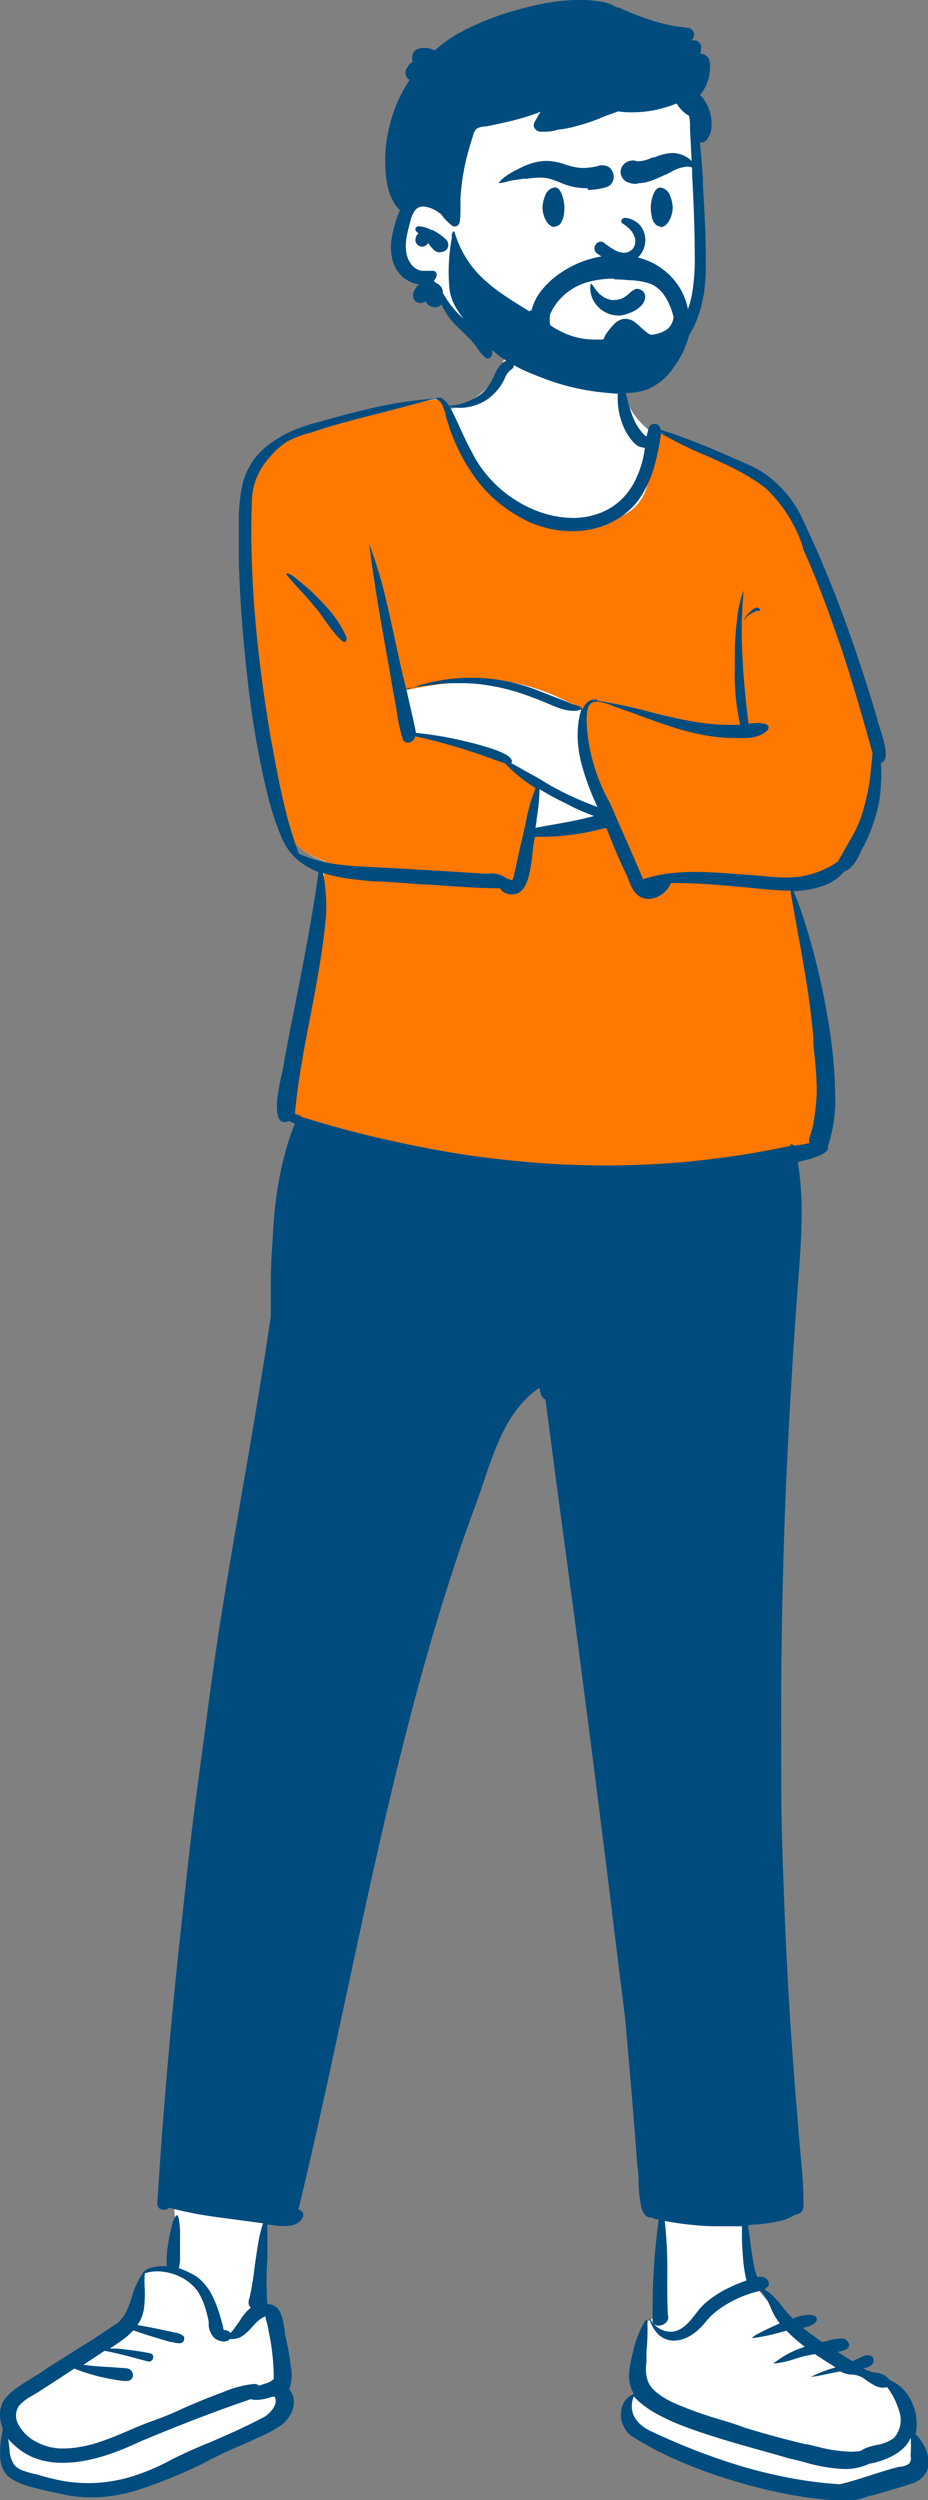
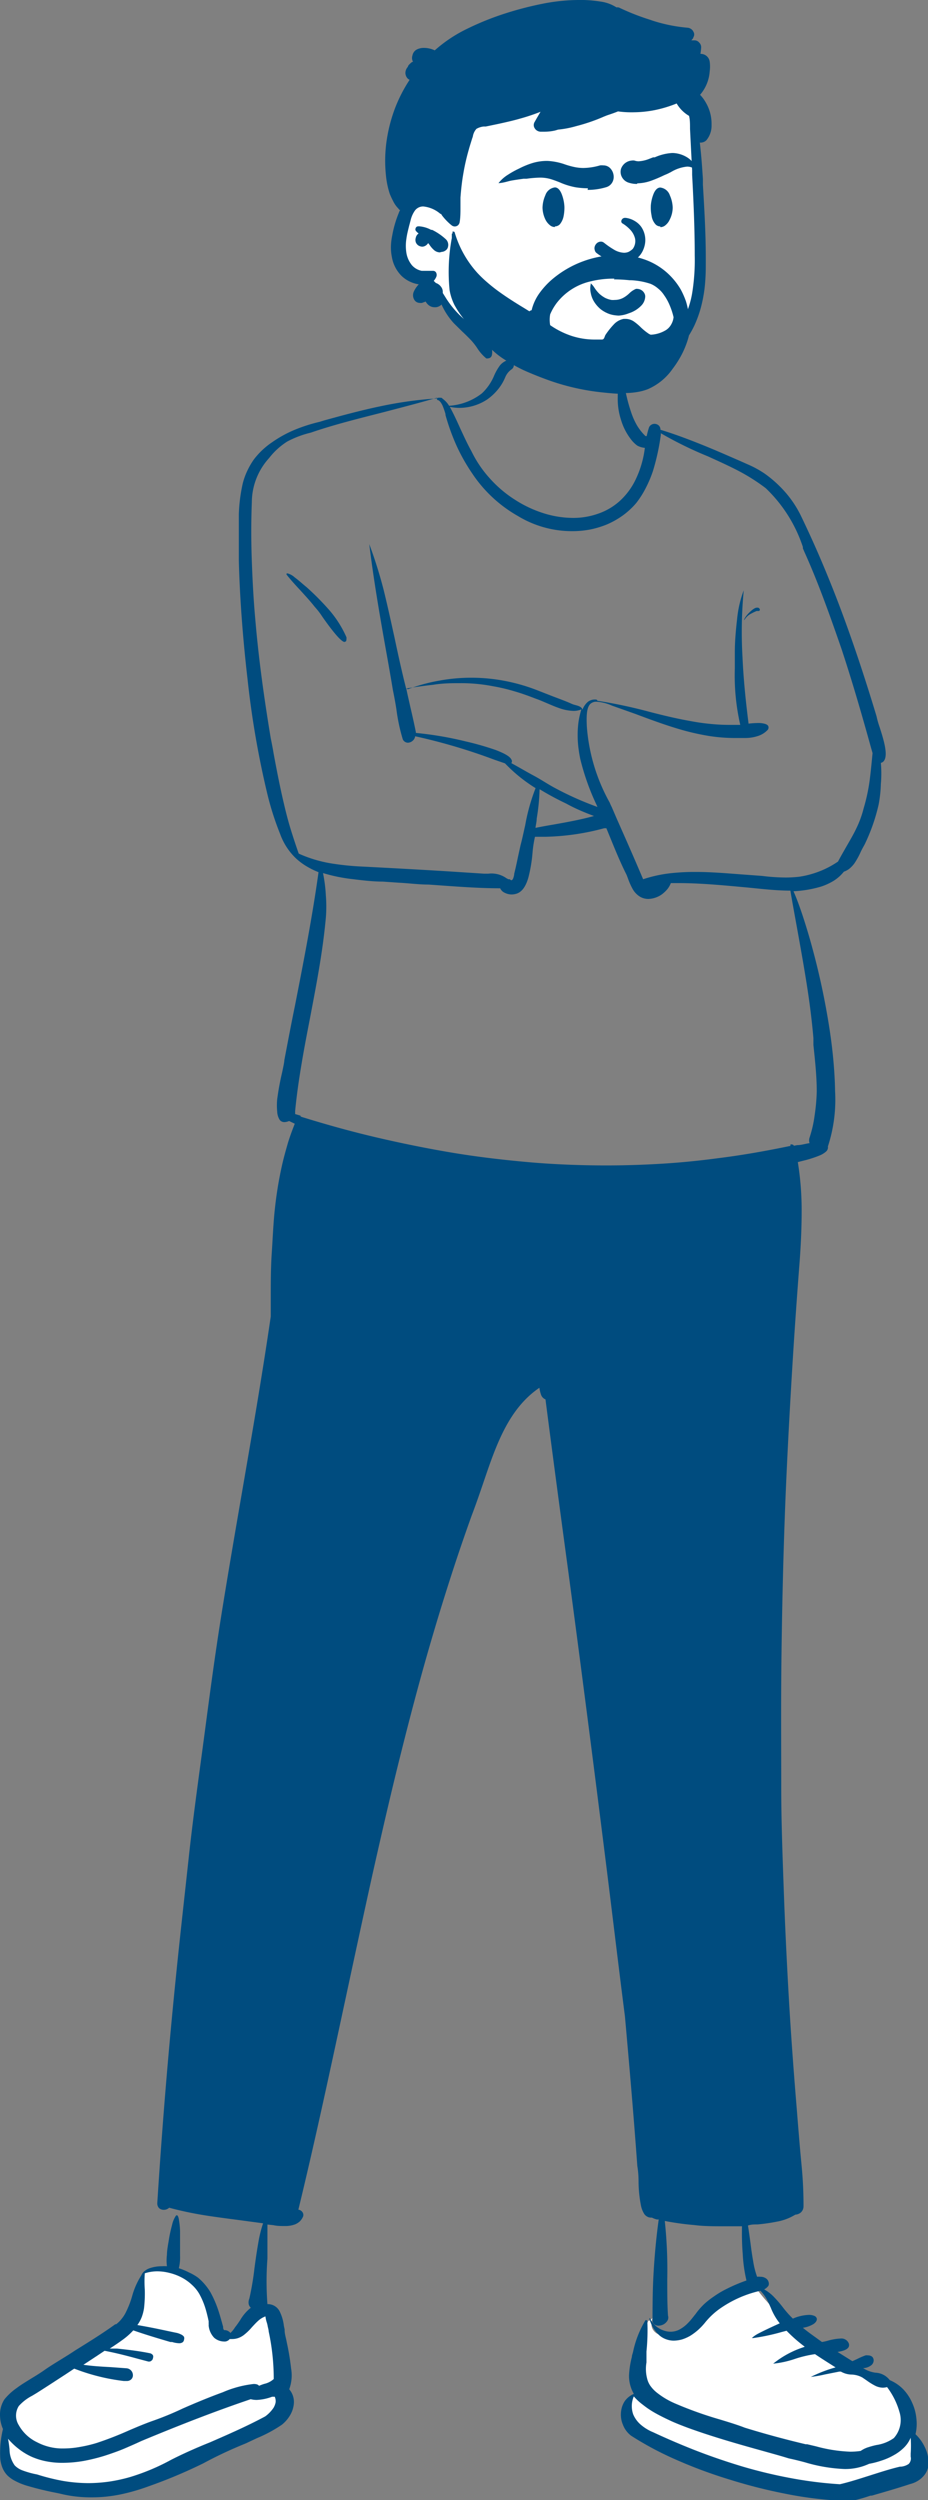
<svg xmlns="http://www.w3.org/2000/svg" viewBox="0 0 74.99 201.97">
  <rect x="0" y="0" width="74.99" height="201.97" fill="#808080" stroke="none" />
  <defs>
    <style>.cls-1{fill:#fff;}.cls-2{fill:#ff7800;}.cls-3{fill:#004c7f;}</style>
  </defs>
  <title>01_brand</title>
  <g id="レイヤー_2" data-name="レイヤー 2">
    <g id="Philosophy">
-       <path class="cls-1" d="M73.79,196.76c.42-1.71-.2-3.08-2-4.09-.16-.4-3.61-1.72-6.36-3.66a20.84,20.84,0,0,1-4.33-4.26,9.94,9.94,0,0,1-.61-1.88c-.31-2.79-.13-4.62-.32-5.49,1.26-.16,4.36-82.1,3.86-84.81a8.36,8.36,0,0,0,2.48-.84c.06,0,0-.2,0-.23,2-3.86-1-17-2.94-20.61,1.5,0,3.48-.24,4.41-1.49a1.57,1.57,0,0,0,.93-.8c.24-.39.47-.8.68-1.21a11.68,11.68,0,0,0,1.28-6.67c.06,0,.39,0,.41-.11A4.48,4.48,0,0,0,71,59a108.74,108.74,0,0,0-6.52-17.51c-1.37-3-4.2-4.12-7.13-5.25a36.81,36.81,0,0,0-4.3-1.56c0-.1.07-.41-.12-.39s-.19.44-.28.65c-3.41-2.79-1.25-4.22-3.3-5.75a12.62,12.62,0,0,0-7.06-.91,1.66,1.66,0,0,0-1.76,1.28,6.21,6.21,0,0,1-4.39,3.54c-.15-.28-.58-1.09-.83-.83a45.74,45.74,0,0,0-9.47,1.85C23.28,34.8,20.67,36,20,38.8c-1.22,5,.73,25.51,3.92,29.46H24a5.5,5.5,0,0,0,2.21,1.29A37.3,37.3,0,0,1,25.33,75c-.65,3.28-1.15,6.56-1.88,9.85,0,.37-1.39,5.39,0,4.38.28.14.62.29.93.42-1.45,3.3-2.11,8.62-2,12.7a30.18,30.18,0,0,1-.62,7c-4,21.06-7.58,68.18-7.66,68.81s.43,3.86,0,4.73-2,.31-2.34.61c-.82,1.32-.44,2.17-1.11,3.49a7.55,7.55,0,0,0-1.36,1.45c-.51.49-8.93,6-8.59,6.86,0,0,0,.4-.05.48C-.1,200,1.1,200,5,200.58c5.66,1,9.88-.92,14.66-3.48,1.58-1.07,3.84-3.11,3.11-5.54,0-.14-.46-2.69-.63-4,0,0,.47-1-1.35-.91a16.1,16.1,0,0,0,.73-5.12c-.14-1.45.08-2.76,0-4.24.76.05,14.08-63.12,22.44-67,0,.42,0,1.2.51,1.28,2.59,20.17,8.8,65.35,9.09,65.43a78.8,78.8,0,0,0-.43,9.93c-.06.06-.36.33-.41.4s-.21.18-.22.18l0-.06c-.88,2-2.17,4-1,6-.85-.07-.71,1.55-.75,2.3.48,1.46,14.11,5.39,17.15,5.58,1,.18,5.67-1.31,6.56-1.52,1.16-.22,0-2.38-.59-3" />
      <path class="cls-1" d="M8,200.85q-.74,0-1.47-.06T5,200.58l-.34-.05-.21,0a18.36,18.36,0,0,1-2.3-.45,3.13,3.13,0,0,1-.77-.32,1.68,1.68,0,0,1-.54-.48,1.86,1.86,0,0,1-.26-.55A3,3,0,0,1,.43,198a9.85,9.85,0,0,1,.19-2.15v0c0-.13.05-.45.05-.45s0-.2.12-.35a4,4,0,0,1,.48-.54A21.84,21.84,0,0,1,3.05,193c1.42-1.1,3.2-2.35,4.5-3.26h0c.92-.64,1.58-1.1,1.71-1.23a6.91,6.91,0,0,1,1.3-1.4h0l.06-.05a5.08,5.08,0,0,0,.48-1.63,7.31,7.31,0,0,1,.19-.88,3.59,3.59,0,0,1,.44-1c.12-.12.43-.12.8-.13a4.12,4.12,0,0,0,.93-.07,3.82,3.82,0,0,1,.92.31,8.48,8.48,0,0,1,1,.56,5.86,5.86,0,0,1,.85.65,1.42,1.42,0,0,1,.43.57l0,0c0,.09.06.22.09.36.13.47.32,1.19.55,1.78a4.29,4.29,0,0,0,.38.75q.21.3.42.3a1.75,1.75,0,0,0,.76-.21,4.73,4.73,0,0,0,.92-.63l.08-.07a7.27,7.27,0,0,1,1.42-1.09,1.51,1.51,0,0,1,.53.1.51.51,0,0,1,.29.21.66.66,0,0,1,0,.61l0,.16c.14,1,.4,2.58.53,3.34h0c0,.27.07.45.08.48a3.68,3.68,0,0,1-.69,3.28,9.66,9.66,0,0,1-2.42,2.26c-1.17.63-2.05,1.08-2.87,1.47a28.2,28.2,0,0,1-2.84,1.19,19.05,19.05,0,0,1-2.89.8c-.5.1-1,.17-1.51.22s-1,.07-1.55.07M68,201.3l-.2,0a13.33,13.33,0,0,1-1.59-.23c-.65-.13-1.43-.3-2.3-.51-1.75-.43-3.75-1-5.64-1.57-2.07-.64-3.85-1.27-5.16-1.81a14.21,14.21,0,0,1-1.71-.81c-.44-.26-.69-.47-.75-.65v-.07c0-.1,0-.21,0-.33a6.52,6.52,0,0,1,.1-1.25,1.15,1.15,0,0,1,.2-.47.49.49,0,0,1,.39-.19h.05a3.24,3.24,0,0,1-.43-1.28,4.13,4.13,0,0,1,.08-1.29,12.91,12.91,0,0,1,1-2.59c.11-.23.22-.47.32-.7l.06-.12,0,.06.05,0a.8.8,0,0,1,.17-.14h0l.08-.09h0a1.85,1.85,0,0,0-.07.59.78.78,0,0,0,.17.43.93.93,0,0,0,.49.33,2.74,2.74,0,0,0,.82.1,2.29,2.29,0,0,0,1.5-.65,9.3,9.3,0,0,0,1.2-1.32,3.52,3.52,0,0,1,1.12-1.1l.34-.13,2.65-1c0,.09.07.18.11.28a16.93,16.93,0,0,0,1.27,1.52c.44.48.9.94,1.36,1.36a17.16,17.16,0,0,0,1.7,1.38,37,37,0,0,0,4.61,2.63,7.06,7.06,0,0,1,1.75,1,5.26,5.26,0,0,1,1.12.83,3.28,3.28,0,0,1,.7.95,2.88,2.88,0,0,1,.28,1.09,4,4,0,0,1-.11,1.22,5,5,0,0,1,.79,1.22,4.21,4.21,0,0,1,.26.75,1.26,1.26,0,0,1,0,.64.56.56,0,0,1-.47.39l-1.17.33h0c-.78.22-1.85.53-2.83.77a11.87,11.87,0,0,1-2.36.44" />
-       <path class="cls-2" d="M33.78,59.4h0a10.9,10.9,0,0,1,1.78.16,12.25,12.25,0,0,1,1.86.5l.08,0c1.62.58,2.8,1,3.5,1.34l2.54,2.14-.81,3.82h.19c.75,0,1.43,0,2,0a16.67,16.67,0,0,0,2.28-.13,3.52,3.52,0,0,0,.68-.17.88.88,0,0,0,.38-.23,2.64,2.64,0,0,0,.44-.71,1.66,1.66,0,0,0,.1-.73l-.08-.18a33.83,33.83,0,0,1-1.36-3.73,9.59,9.59,0,0,1-.28-1.26,3.11,3.11,0,0,1,0-.85,6,6,0,0,0,.13-1.18,2.67,2.67,0,0,0-.13-.9l-.17-.09c-.72-.37-1.42-.7-2.09-1s-1.31-.51-1.92-.7a16.8,16.8,0,0,0-1.78-.42A10.21,10.21,0,0,0,39.52,55a30.39,30.39,0,0,0-3.25.19,34.41,34.41,0,0,0-3.43.56l-.37.52.37,3.14c.31,0,.62-.05.94-.05ZM23.41,97.58h0c.06-.57.11-1.1.15-1.62h0c.09-1,.16-1.93.31-2.8a10.59,10.59,0,0,1,.74-2.52l-1.13-.42c-.13-.06-.08-.29,0-.51a1.71,1.71,0,0,0,.05-.3c0-.09,0-.15-.07-.18a.59.59,0,0,1-.31.14.19.19,0,0,1-.16-.09c-.36-.44.1-2.56.35-3.71a7,7,0,0,0,.14-.72c.43-2,.79-3.94,1.14-5.86.23-1.31.48-2.66.74-4,.1-.61.23-1.23.36-1.83s.26-1.2.36-1.8a11.41,11.41,0,0,0,.17-1.82A6.19,6.19,0,0,1,25,69a4.72,4.72,0,0,1-1-.73l0,0h-.1a8.16,8.16,0,0,1-1.14-2.2,28.32,28.32,0,0,1-1-3.37,76.41,76.41,0,0,1-1.48-8.77c-.19-1.55-.34-3.11-.45-4.65s-.18-3-.21-4.31,0-2.59,0-3.62A14.82,14.82,0,0,1,20,38.8a5.84,5.84,0,0,1,.34-1,5,5,0,0,1,.5-.84,5.42,5.42,0,0,1,.63-.72,7.58,7.58,0,0,1,.75-.6,9.36,9.36,0,0,1,1.73-.92,16.59,16.59,0,0,1,1.91-.61l.16,0c.87-.25,2.62-.74,4.61-1.15.89-.19,1.72-.34,2.48-.45a20.68,20.68,0,0,1,2.22-.21.16.16,0,0,1,.11,0c.09,0,.2.09.34.26a3.3,3.3,0,0,1,.3.47l.08.15c.24.7.51,1.37.79,2a17.89,17.89,0,0,0,.9,1.75,11.89,11.89,0,0,0,1,1.5A12.75,12.75,0,0,0,40,39.63a10.63,10.63,0,0,0,1.25,1,9.16,9.16,0,0,0,2.84,1.3,10.37,10.37,0,0,0,1.59.29c.52.05,1,.07,1.46.07a9.43,9.43,0,0,0,1.22-.07A6.87,6.87,0,0,0,49.4,42a4.8,4.8,0,0,0,.9-.34,3.8,3.8,0,0,0,.75-.47,3.72,3.72,0,0,0,.59-.6,4,4,0,0,0,.44-.75,4.43,4.43,0,0,0,.28-.87,6.35,6.35,0,0,0,.12-1L53,34.31c.11,0,.1.16.09.28v.11a24.35,24.35,0,0,1,3.36,1.19h0l.93.37.44.17c.66.26,1.36.54,2,.85a13.32,13.32,0,0,1,1.87,1,8.19,8.19,0,0,1,1.59,1.36,6.6,6.6,0,0,1,.65.85,6.89,6.89,0,0,1,.55,1c.67,1.37,1.32,2.81,1.93,4.27s1.16,2.86,1.71,4.35,1,2.9,1.52,4.42S70.56,57.47,71,59a4.52,4.52,0,0,1,.24,1.59c0,.06-.19.08-.31.09l-.1,0a11.61,11.61,0,0,1-1.28,6.67c-.21.41-.44.82-.68,1.21a1.77,1.77,0,0,1-.38.49,1.41,1.41,0,0,1-.55.31,2.9,2.9,0,0,1-.87.75A4.37,4.37,0,0,1,66,70.6a10.34,10.34,0,0,1-2.42.29,24.53,24.53,0,0,1,1.53,4.21c.27.92.52,1.89.75,2.89s.45,2.09.64,3.12.34,2.14.45,3.13.19,2,.21,2.92a18.67,18.67,0,0,1-.12,2.5,6,6,0,0,1-.52,1.84v.12a4.15,4.15,0,0,1,0,.92,5.68,5.68,0,0,1-1.32.51c-.49.14-1,.25-1.42.34l-.28.06L62,93.66c0,.1.2.2.45.33a3.74,3.74,0,0,1,1.07.76,2.19,2.19,0,0,1,.43.67,2.67,2.67,0,0,1,.16,1L23.41,97.58Z" />
      <path class="cls-3" d="M60.12,50.11h0c0-.06.1-.27.31-.5s.53-.52.73-.52h.07a.19.19,0,0,1,.17.14.11.11,0,0,1-.08.13l-.08,0-.1,0a5.2,5.2,0,0,0-.53.26,1.27,1.27,0,0,0-.42.41h0M27.87,51.87c-.15,0-.42-.23-.81-.7s-.71-.92-1-1.33a6.16,6.16,0,0,0-.63-.82c-.36-.46-.76-.89-1.15-1.32h0c-.38-.41-.78-.84-1.13-1.29,0-.06,0-.09.08-.09a1.4,1.4,0,0,1,.58.32c.24.18.5.4.67.55l.19.16.11.09a21.69,21.69,0,0,1,1.84,1.86A8.76,8.76,0,0,1,28,51.49c0,.17,0,.29-.07.34a.13.13,0,0,1-.09,0m5.77,7.38a28.07,28.07,0,0,1,4,.68,23.45,23.45,0,0,1,2.42.69c.74.28,1.17.53,1.29.77a.26.26,0,0,1,0,.3c.61.33,1.21.69,1.79,1s1.05.63,1.59.93a25.35,25.35,0,0,0,3.58,1.61l-.06-.14a19.38,19.38,0,0,1-1.33-3.74c-.07-.33-.12-.66-.16-1a8.25,8.25,0,0,1-.05-1,7.93,7.93,0,0,1,.07-1,6.64,6.64,0,0,1,.23-1,1.66,1.66,0,0,1-.64.12,3.72,3.72,0,0,1-1.08-.2c-.36-.12-.73-.28-1.08-.43h0c-.31-.13-.6-.26-.87-.35-.59-.23-1.17-.44-1.73-.6a14.77,14.77,0,0,0-1.78-.42,13.39,13.39,0,0,0-2.61-.24c-.68,0-1.39,0-2.19.13-.63.07-1.32.16-2.17.3.1.5.22,1,.33,1.5h0c.15.64.3,1.3.44,2h0m10,4.69a16.28,16.28,0,0,1-.23,2.32h0c0,.25-.07.5-.1.75.49-.1,1-.19,1.47-.27h0c1.07-.19,2.18-.39,3.26-.69-.78-.29-1.54-.61-2.24-1a22.94,22.94,0,0,1-2.15-1.16m-8.3-31.63h0c-1.42.42-2.87.79-4.28,1.16-1.95.5-4,1-5.91,1.66a8,8,0,0,0-1.91.72A5.69,5.69,0,0,0,21.75,37a5.33,5.33,0,0,0-1.4,3.57c-.06,1.54-.06,3.15,0,4.79s.14,3.15.29,4.79c.25,2.93.66,6,1.24,9.5l.06.29c.06.31.12.62.17.93h0c.25,1.35.52,2.74.84,4.09.17.73.34,1.38.53,2s.43,1.35.66,2a10.55,10.55,0,0,0,2.56.78,21.77,21.77,0,0,0,2.66.27c2.49.13,5.13.27,7.74.44l2,.13h.37a2.08,2.08,0,0,1,1.47.38s.06,0,.1.07a.13.13,0,0,1,.08,0h0s0,0,.05,0,.09.08.15.08h0c.14,0,.2-.3.23-.45v-.06c.11-.44.21-.9.3-1.34h0c.07-.32.14-.65.22-1,.14-.52.25-1.07.37-1.59h0a15.64,15.64,0,0,1,.84-3,12.46,12.46,0,0,1-2.47-2l-.87-.3a46.79,46.79,0,0,0-6.39-1.89.59.59,0,0,1-.21.37.61.61,0,0,1-.38.15.46.46,0,0,1-.41-.27,14.63,14.63,0,0,1-.52-2.45h0c-.08-.5-.17-1-.28-1.53-.18-1.08-.37-2.17-.56-3.22h0c-.5-2.8-1-5.7-1.35-8.57A36.44,36.44,0,0,1,31,47.65c.31,1.26.6,2.58.88,3.86h0c.29,1.37.6,2.79.94,4.12h.05a.05.05,0,0,1,.06.06,14.06,14.06,0,0,1,2.54-.7,14.24,14.24,0,0,1,2.61-.24,14.39,14.39,0,0,1,2.78.27,15,15,0,0,1,2.7.8l1.1.43h0c.47.18,1,.37,1.45.57a2,2,0,0,0,.35.13c.27.07.54.14.61.38a1.57,1.57,0,0,1,.42-.62.9.9,0,0,1,.57-.2c.12,0,.19,0,.21.1a40.24,40.24,0,0,1,4.23.9h0c1,.26,2.11.53,3.18.72.57.11,1.1.19,1.61.24a15.36,15.36,0,0,0,1.62.09c.31,0,.61,0,.91,0A17.83,17.83,0,0,1,59.38,54c0-.24,0-.51,0-.76V53c0-.11,0-.22,0-.34v0c0-.82.08-1.75.18-2.61a9.07,9.07,0,0,1,.54-2.36A35.3,35.3,0,0,0,60,53.08c.07,1.61.23,3.32.49,5.38a7.06,7.06,0,0,1,.73-.05,2,2,0,0,1,.61.07c.14.05.23.11.26.2A.3.3,0,0,1,62,59a1.85,1.85,0,0,1-.67.43,3.29,3.29,0,0,1-1.09.19h-.1c-.27,0-.55,0-.82,0a13.51,13.51,0,0,1-2.06-.17,19.76,19.76,0,0,1-2-.44c-1.33-.37-2.65-.86-3.93-1.34h0L49.44,57a3.53,3.53,0,0,0-1.22-.31.69.69,0,0,0-.53.19c-.28.3-.31.91-.27,1.8a14.84,14.84,0,0,0,1.85,6.16v0a3.73,3.73,0,0,0,.16.35l.43,1c.67,1.51,1.39,3.14,2.11,4.84a10.92,10.92,0,0,1,2.08-.47,17.72,17.72,0,0,1,2.15-.12c1.2,0,2.42.1,3.6.19l1.77.13a15.79,15.79,0,0,0,1.9.13,9.43,9.43,0,0,0,1.09-.06,7,7,0,0,0,1.05-.23,7.38,7.38,0,0,0,2.11-1c.2-.38.42-.76.63-1.13s.59-1,.84-1.53a8.28,8.28,0,0,0,.6-1.64,14.91,14.91,0,0,0,.48-2.21c.1-.76.17-1.53.24-2.25l-.12-.42c-.87-3.15-1.63-5.7-2.39-8-1-2.89-1.92-5.45-3-7.84l-.12-.28v0l0-.11a11.56,11.56,0,0,0-3-4.75A15.5,15.5,0,0,0,59.6,38c-.79-.41-1.62-.78-2.41-1.14h0A30.62,30.62,0,0,1,53.4,35l0,.13a18.25,18.25,0,0,1-.63,2.9,9.42,9.42,0,0,1-.57,1.36,7.39,7.39,0,0,1-.79,1.25,6.19,6.19,0,0,1-1.08,1,6.84,6.84,0,0,1-1.27.72,7.5,7.5,0,0,1-1.39.42,7.77,7.77,0,0,1-1.46.13,8.42,8.42,0,0,1-4.37-1.23,10.87,10.87,0,0,1-3.7-3.46A15.11,15.11,0,0,1,36.89,36,17.68,17.68,0,0,1,36,33.53v-.08h0a6.49,6.49,0,0,0-.24-.69c-.14-.29-.29-.45-.44-.45ZM24.23,90.16a.14.14,0,0,1,.11.06c2,.62,4,1.18,6.05,1.66s4.12.9,6.15,1.24,4.17.59,6.22.77,4.2.26,6.25.26h0c1.51,0,3-.05,4.49-.14s3-.24,4.49-.44c1.86-.23,3.78-.56,5.89-1a.2.2,0,0,1,0-.11.19.19,0,0,1,.13,0,.16.16,0,0,1,.14.1l.27-.05h0c.34,0,.68-.12,1-.16a.7.7,0,0,1,0-.45,9.68,9.68,0,0,0,.41-1.8A15.43,15.43,0,0,0,66,88.18c0-1.26-.14-2.53-.27-3.77h0c0-.18,0-.37,0-.56-.12-1.37-.3-2.85-.57-4.53-.24-1.51-.51-3-.78-4.5h0c-.17-.94-.35-1.91-.51-2.87-1.26,0-2.54-.17-3.77-.28h0c-1.74-.16-3.54-.33-5.32-.33h-.57a1.87,1.87,0,0,1-.28.49,2.78,2.78,0,0,1-.43.41,2,2,0,0,1-1.09.38,1.34,1.34,0,0,1-.66-.16,1.7,1.7,0,0,1-.62-.63,5.54,5.54,0,0,1-.37-.82l-.12-.32C50,69.42,49.51,68.14,49,66.91h0l-.18,0a19.61,19.61,0,0,1-4.79.69l-.8,0a9.3,9.3,0,0,0-.2,1.32,11.88,11.88,0,0,1-.34,2c-.21.71-.51,1.12-.93,1.27a1.41,1.41,0,0,1-.41.07,1.24,1.24,0,0,1-.55-.13.72.72,0,0,1-.38-.37c-1.92,0-3.89-.17-5.79-.3-.78,0-1.59-.11-2.39-.15l-1.31-.09h0c-.8,0-1.63-.1-2.44-.2a13.22,13.22,0,0,1-2.39-.49,11.67,11.67,0,0,1,.23,1.8,11,11,0,0,1,0,1.82c-.11,1.2-.28,2.51-.53,4-.22,1.33-.48,2.68-.73,4h0c-.24,1.24-.49,2.52-.7,3.79-.24,1.42-.41,2.66-.52,3.81l0,.25h0v0l.44.13h.05M5,197.8h.08a7.55,7.55,0,0,0,1.41-.13,10.76,10.76,0,0,0,1.34-.32,27.31,27.31,0,0,0,2.57-1c.63-.27,1.29-.55,1.94-.78a24.48,24.48,0,0,0,2.43-1h0c1-.44,2.18-.93,3.23-1.31a8.62,8.62,0,0,1,2.5-.67c.22,0,.37.05.43.15a4.29,4.29,0,0,1,.43-.16h0a1.67,1.67,0,0,0,.76-.39,18.13,18.13,0,0,0-.41-3.85h0c0-.12-.05-.27-.08-.42a1.74,1.74,0,0,0-.07-.29h0a2.52,2.52,0,0,1-.11-.5,1.77,1.77,0,0,0-.59.36c-.18.16-.34.34-.5.51h0a4.29,4.29,0,0,1-.69.66,1.7,1.7,0,0,1-.42.22,1.53,1.53,0,0,1-.52.08h-.17a.52.52,0,0,1-.46.2,1.25,1.25,0,0,1-.79-.3,1.64,1.64,0,0,1-.45-1,.9.9,0,0,0,0-.16l0-.18c-.07-.33-.16-.72-.28-1.1a6.14,6.14,0,0,0-.45-1.06,3,3,0,0,0-.61-.77,3.72,3.72,0,0,0-.82-.59,4.25,4.25,0,0,0-1-.38,4,4,0,0,0-1-.13,3.25,3.25,0,0,0-1,.16,9.66,9.66,0,0,0,0,1.32,10.61,10.61,0,0,1-.06,1.49,3.69,3.69,0,0,1-.18.71,2.82,2.82,0,0,1-.36.66c.84.14,1.66.31,2.36.46l.71.15a1.61,1.61,0,0,1,.52.18.57.57,0,0,1,.18.16.38.38,0,0,1,0,.24.29.29,0,0,1-.14.22.48.48,0,0,1-.26.06,2.13,2.13,0,0,1-.56-.1l-.14,0c-1.13-.33-2.08-.62-3-.94a5.62,5.62,0,0,1-.9.79c-.33.24-.69.48-1,.68h0l.28,0,.22,0h.08c.88.09,1.8.2,2.68.38a.39.39,0,0,1,.23.16.31.31,0,0,1,0,.23.27.27,0,0,1-.1.19.28.28,0,0,1-.22.09h-.05l-.83-.22h0c-.88-.24-1.8-.48-2.71-.65l-.63.42h0l0,0-1.08.71c.75.11,1.5.15,2.23.19h0l1.22.09a.56.56,0,0,1,.55.58.44.44,0,0,1-.13.31.49.49,0,0,1-.36.14H10a16.29,16.29,0,0,1-4-1l-.68.45c-.71.46-1.53,1-2.37,1.53l-.35.21a3.79,3.79,0,0,0-1.08.83,1.45,1.45,0,0,0,0,1.55A3.33,3.33,0,0,0,3,197.3a4.43,4.43,0,0,0,1.93.5H5m-4.38-.93h0a9.4,9.4,0,0,1,.15,1,2.25,2.25,0,0,0,.42,1.3,1.69,1.69,0,0,0,.65.41A7.06,7.06,0,0,0,3,199.9a16.69,16.69,0,0,0,2.14.53,12.71,12.71,0,0,0,2,.17,12.47,12.47,0,0,0,1.73-.13,12.85,12.85,0,0,0,1.67-.37,17.37,17.37,0,0,0,3.28-1.38c1-.51,2.11-1,3.16-1.42h0c1.49-.65,3-1.31,4.45-2.09l0,0a2.76,2.76,0,0,0,.67-.69,1.37,1.37,0,0,0,.17-.43.85.85,0,0,0-.07-.47l-.07,0-.14,0h0a4,4,0,0,1-1.25.26,2,2,0,0,1-.48-.06c-2.6.88-5.33,1.92-8.84,3.38-.49.23-1,.45-1.42.63s-1.08.41-1.58.57a15,15,0,0,1-1.67.41,10.07,10.07,0,0,1-1.68.15,6.53,6.53,0,0,1-1.27-.11,5.59,5.59,0,0,1-1.2-.36,5.21,5.21,0,0,1-1.11-.67,5.76,5.76,0,0,1-1-1m50.76-3.3a2,2,0,0,0-.08,1.53,2.26,2.26,0,0,0,.61.83,3.67,3.67,0,0,0,1,.61c1.2.56,2.4,1.07,3.56,1.52s2.52.91,3.73,1.27a39.09,39.09,0,0,0,3.86.92,32.35,32.35,0,0,0,3.94.49c.82-.19,1.64-.46,2.43-.71h0c.79-.25,1.61-.52,2.42-.71l.08,0a1.31,1.31,0,0,0,.63-.22.63.63,0,0,0,.16-.59l0-.24a9.3,9.3,0,0,0,0-1.29,2.46,2.46,0,0,1-.54.8,3.72,3.72,0,0,1-.82.61,5.09,5.09,0,0,1-1,.44,6.67,6.67,0,0,1-1,.26,4.55,4.55,0,0,1-2,.42,12.92,12.92,0,0,1-3.18-.54h0c-.45-.12-.89-.23-1.32-.32-.6-.19-1.34-.39-2.12-.61h0c-1.8-.5-4-1.12-6-1.85-.51-.19-1-.38-1.41-.57s-.88-.42-1.25-.63a7.5,7.5,0,0,1-1-.67,4.5,4.5,0,0,1-.77-.72M67.83,202H67.6a29.94,29.94,0,0,1-4.22-.56,41.72,41.72,0,0,1-4.46-1.14,38,38,0,0,1-4.26-1.58A26,26,0,0,1,51,196.77a2,2,0,0,1-.66-.88,2.07,2.07,0,0,1-.15-.54,2.11,2.11,0,0,1,0-.56,1.88,1.88,0,0,1,.3-.82,1.75,1.75,0,0,1,.73-.58,2.89,2.89,0,0,1-.39-1.49,7.12,7.12,0,0,1,.23-1.49h0c0-.14.07-.28.1-.43a8.16,8.16,0,0,1,1-2.54.07.07,0,0,1,.07,0,.08.08,0,0,1,.08.06,16.85,16.85,0,0,1-.07,2.46v0c0,.08,0,.17,0,.25v.1c0,.21,0,.38,0,.54a3.11,3.11,0,0,0,.08,1.4,1.69,1.69,0,0,0,.28.55,2.74,2.74,0,0,0,.48.49,6.43,6.43,0,0,0,1.44.86,30.59,30.59,0,0,0,3.66,1.31h0c.79.24,1.47.45,2,.66,1.62.5,3.28.95,4.93,1.34l.12,0,.72.17h0a12,12,0,0,0,2.75.43,5.77,5.77,0,0,0,.85-.06,2.17,2.17,0,0,1,.61-.3,6.55,6.55,0,0,1,.67-.18,3.23,3.23,0,0,0,1.4-.56,2.18,2.18,0,0,0,.45-2.12,6,6,0,0,0-1-2,1.27,1.27,0,0,1-.34.05,1.46,1.46,0,0,1-.68-.19,5,5,0,0,1-.62-.39l-.35-.24h0a1.94,1.94,0,0,0-.87-.24,1.79,1.79,0,0,1-.87-.24l-.13,0-1.16.23h0a9.68,9.68,0,0,1-1.14.2h0a11.13,11.13,0,0,1,2-.77c-.57-.36-1.13-.71-1.66-1.07a9.39,9.39,0,0,0-1.61.38h0a7.88,7.88,0,0,1-1.77.39,7.67,7.67,0,0,1,2.42-1.32l.13-.05a12.18,12.18,0,0,1-1.47-1.29l-.42.11a16.72,16.72,0,0,1-2.27.48c-.07,0-.11,0-.11,0s.15-.17.51-.36.94-.47,1.74-.83a4.85,4.85,0,0,1-.72-1.25c-.11-.24-.22-.5-.35-.73a3.07,3.07,0,0,0-.49-.65,9.2,9.2,0,0,0-3.34,1.49,5.91,5.91,0,0,0-1,.92h0l-.07.08a5.37,5.37,0,0,1-.6.65,4.81,4.81,0,0,1-.65.49,3.29,3.29,0,0,1-.67.3,2.65,2.65,0,0,1-.67.1,1.8,1.8,0,0,1-.62-.11,1.69,1.69,0,0,1-.56-.33,2.75,2.75,0,0,1-.8-1.37s0,0,0,0a.05.05,0,0,1,.05,0s0,0,0,0h0a1.88,1.88,0,0,0,1.14,1,1.7,1.7,0,0,0,.54.09,1.53,1.53,0,0,0,.69-.17h0a2.8,2.8,0,0,0,.73-.56c.21-.21.39-.46.58-.69h0a5.72,5.72,0,0,1,.72-.83,6.59,6.59,0,0,1,.77-.6,7.32,7.32,0,0,1,.83-.51,13.3,13.3,0,0,1,1.8-.78,12,12,0,0,1-.3-2.12,21.81,21.81,0,0,1-.06-2.26l-1.47,0c-.82,0-1.63,0-2.4-.1a22.17,22.17,0,0,1-2.37-.33,37.36,37.36,0,0,1,.2,4.7h0c0,1.07,0,2.09.06,2.95a.5.5,0,0,1-.09.47.82.82,0,0,1-.3.25.88.88,0,0,1-.38.09.52.52,0,0,1-.31-.09.39.39,0,0,1-.17-.27c0-1.11,0-2.49.09-4s.23-2.93.41-4.22l-.15,0a1.74,1.74,0,0,1-.4-.15h-.09a.6.6,0,0,1-.29-.08.7.7,0,0,1-.23-.2,2,2,0,0,1-.28-.72,10.34,10.34,0,0,1-.19-2h0a7.49,7.49,0,0,0-.1-1.18c-.28-3.88-.62-7.83-1-12.08C50,159,49.54,155.1,49,150.78c-1-8-2.05-16.17-3.1-24h0c-.61-4.5-1.23-9.15-1.82-13.73a.62.62,0,0,1-.36-.38,2.68,2.68,0,0,1-.13-.56v0c-2.49,1.69-3.5,4.64-4.47,7.49-.34,1-.66,1.93-1,2.82-.55,1.53-1.1,3.13-1.62,4.74s-1,3.15-1.48,4.78c-.89,3-1.74,6.17-2.61,9.65-.73,2.9-1.47,6.09-2.29,9.74-.72,3.25-1.43,6.56-2.12,9.77h0c-1.23,5.72-2.49,11.64-3.89,17.41h0a.46.46,0,0,1,.36.25.37.37,0,0,1,0,.35,1.19,1.19,0,0,1-.26.36,1.38,1.38,0,0,1-.35.22,2.25,2.25,0,0,1-.85.14c-.31,0-.62,0-.92-.07l-.48-.05c0,.68,0,1.69,0,2.76a24.38,24.38,0,0,0,0,3.67,1.07,1.07,0,0,1,1,.61,3.53,3.53,0,0,1,.33,1.15h0l.06.28v.08c0,.28.11.61.18,1a19.66,19.66,0,0,1,.34,2.06,3.23,3.23,0,0,1-.15,1.7,1.56,1.56,0,0,1,.37,1.21,2.21,2.21,0,0,1-.32.92,2.8,2.8,0,0,1-.64.73,11.16,11.16,0,0,1-2,1.08l-.94.44c-1.14.46-2.3,1-3.41,1.6h0A40.28,40.28,0,0,1,12,200.86a16.28,16.28,0,0,1-2.25.65c-.39.08-.79.14-1.17.18s-.8.06-1.19.06a10.81,10.81,0,0,1-1.27-.07,10.34,10.34,0,0,1-1.31-.24l-.24-.05a25.32,25.32,0,0,1-2.49-.61,5.06,5.06,0,0,1-.86-.36A2.61,2.61,0,0,1,.62,200a1.93,1.93,0,0,1-.41-.61,2.62,2.62,0,0,1-.19-.79,8.14,8.14,0,0,1,.22-2.37,2.86,2.86,0,0,1-.19-.61A3.28,3.28,0,0,1,0,195a2.27,2.27,0,0,1,.36-1.17,4.87,4.87,0,0,1,1-.92c.37-.28.78-.52,1.18-.77h0c.38-.23.77-.47,1.13-.73.79-.54,1.62-1,2.42-1.54h0c1.08-.67,2.18-1.35,3.22-2.1,0,0,0,0,0,0a.08.08,0,0,1,.07,0h0a2.43,2.43,0,0,0,.48-.48,2.7,2.7,0,0,0,.34-.55,7.5,7.5,0,0,0,.47-1.22,6.15,6.15,0,0,1,.76-1.72.79.79,0,0,1,.25-.33,1.33,1.33,0,0,1,.41-.23,3,3,0,0,1,1-.16,2.68,2.68,0,0,1,.4,0,3.67,3.67,0,0,1,0-.92c0-.37.09-.81.16-1.25s.17-.85.26-1.19a2.11,2.11,0,0,1,.29-.7.12.12,0,0,1,.09-.06c.06,0,.12.1.16.31a6.54,6.54,0,0,1,.1,1v.06c0,.12,0,.3,0,.5,0,.42,0,.95,0,1.41a3.56,3.56,0,0,1-.1,1,5.16,5.16,0,0,1,.8.33A4.18,4.18,0,0,1,16,184a4.66,4.66,0,0,1,1,1.17,8.6,8.6,0,0,1,.61,1.38c.16.47.29.95.42,1.42h0c0,.09,0,.18.08.27h.09a.63.63,0,0,1,.42.23A2.17,2.17,0,0,0,19,188c.15-.18.28-.38.41-.57h0a3.53,3.53,0,0,1,.86-1,.52.52,0,0,1-.18-.34.8.8,0,0,1,.06-.4,22.7,22.7,0,0,0,.41-2.43c.09-.68.19-1.38.3-2a10.21,10.21,0,0,1,.4-1.65l-2.09-.28h0c-.91-.12-1.85-.24-2.77-.39s-1.93-.37-2.73-.59a.62.62,0,0,1-.44.17.54.54,0,0,1-.39-.15.56.56,0,0,1-.13-.39c.19-3,.42-6.18.68-9.32s.54-6.16.86-9.3.66-6.14,1-9.28.76-6.13,1.18-9.27.83-6.37,1.43-10.16c.54-3.38,1.13-6.81,1.7-10.12h0c.8-4.64,1.63-9.44,2.32-14.18V104.8c0-1.15,0-2.37.08-3.57s.13-2.48.25-3.55a30.84,30.84,0,0,1,.57-3.5c.13-.59.29-1.16.45-1.72s.38-1.14.59-1.68l-.46-.22a1,1,0,0,1-.38.09.47.47,0,0,1-.37-.17,1.33,1.33,0,0,1-.21-.68,5.14,5.14,0,0,1,0-1,21.55,21.55,0,0,1,.4-2.17h0c.09-.44.17-.79.18-1,.28-1.47.57-3,.86-4.41h0c.69-3.52,1.4-7.16,1.9-10.76A6.48,6.48,0,0,1,24.8,70a5,5,0,0,1-.93-.7,5.11,5.11,0,0,1-1.23-1.92A23.43,23.43,0,0,1,21.57,64,73.56,73.56,0,0,1,20,54.83c-.38-3.26-.63-6.65-.7-9.53,0-1.44,0-2.7,0-3.76a13.12,13.12,0,0,1,.32-2.5A5.55,5.55,0,0,1,20,38a6.09,6.09,0,0,1,.52-.89A6.24,6.24,0,0,1,22,35.72a9.53,9.53,0,0,1,1.82-1,13.14,13.14,0,0,1,2-.64l.39-.12c1.31-.36,2.87-.79,4.49-1.13a31.76,31.76,0,0,1,4.58-.64.35.35,0,0,1,.23-.06c.12,0,.22,0,.24.07a1.92,1.92,0,0,1,.54.58,4.81,4.81,0,0,0,2.65-1,4.14,4.14,0,0,0,1-1.46,4.31,4.31,0,0,1,.46-.8,1.35,1.35,0,0,1,.75-.46h0a.41.41,0,0,1,.24.08.34.34,0,0,1,.12.18.49.49,0,0,1,0,.27.41.41,0,0,1-.16.24h0a1.45,1.45,0,0,0-.52.64,3.91,3.91,0,0,1-.6,1,4.35,4.35,0,0,1-.86.8,4.1,4.1,0,0,1-2.23.68,4.23,4.23,0,0,1-.79-.08c.32.59.59,1.18.85,1.76h0c.28.6.56,1.22.9,1.83a9.28,9.28,0,0,0,1.51,2.22,9.65,9.65,0,0,0,2,1.69,9.55,9.55,0,0,0,2.31,1.09,8,8,0,0,0,2.38.38,6,6,0,0,0,2-.33,5.06,5.06,0,0,0,1.74-1,5.61,5.61,0,0,0,1.32-1.76,8.14,8.14,0,0,0,.75-2.57A1.57,1.57,0,0,1,51.5,36a2.42,2.42,0,0,1-.53-.53,4.78,4.78,0,0,1-.78-1.53,5.49,5.49,0,0,1-.27-1.88,2.17,2.17,0,0,1,.47-1.42l0,.15.09.46h0a13.6,13.6,0,0,0,.54,2.11,5.56,5.56,0,0,0,.45,1,4.2,4.2,0,0,0,.69.87l.1,0a6,6,0,0,1,.17-.65.42.42,0,0,1,.18-.25.47.47,0,0,1,.28-.09.51.51,0,0,1,.36.15.46.46,0,0,1,.12.33c1,.3,2.06.69,3.26,1.17s2.16.91,3.2,1.36h0l.56.25a8.25,8.25,0,0,1,1.37.74,9.26,9.26,0,0,1,1.2,1,8.65,8.65,0,0,1,1.8,2.51c.6,1.25,1.2,2.57,1.77,3.93s1.07,2.62,1.58,4c.91,2.46,1.8,5.13,2.72,8.18a7.27,7.27,0,0,0,.25.88c.29.9.68,2.14.39,2.66a.42.42,0,0,1-.29.23,9.7,9.7,0,0,1,0,1.71A10.19,10.19,0,0,1,71,65a14.94,14.94,0,0,1-1.13,3.22c-.1.18-.2.36-.3.56h0a6,6,0,0,1-.55,1,2.66,2.66,0,0,1-.36.38,1.56,1.56,0,0,1-.47.26,3.31,3.31,0,0,1-.83.74,4.86,4.86,0,0,1-1,.46,9.37,9.37,0,0,1-2.24.38c.25.56.5,1.24.75,2s.51,1.61.75,2.5a59.14,59.14,0,0,1,1.28,5.81c.17,1,.31,2,.41,3s.16,2,.17,2.82a12.17,12.17,0,0,1-.58,4.49.44.44,0,0,1-.15.41,1.8,1.8,0,0,1-.53.32,9.2,9.2,0,0,1-1.36.43h0l-.39.1a24.31,24.31,0,0,1,.31,4c0,1.46-.08,2.91-.16,4-.22,2.84-.42,5.69-.59,8.48s-.33,5.7-.46,8.49-.23,5.7-.3,8.5-.12,5.7-.14,8.5,0,5.7,0,8.49.11,5.71.21,8.5.24,5.7.4,8.49.37,5.69.6,8.49c.11,1.35.22,2.77.35,4.22l.08.85a33.25,33.25,0,0,1,.16,3.37.67.67,0,0,1-.21.47.75.75,0,0,1-.45.18,4.24,4.24,0,0,1-1.46.56,14.5,14.5,0,0,1-1.59.23h0c-.28,0-.53,0-.78.09.07.4.13.87.2,1.37h0c.06.5.13,1,.22,1.5a6.43,6.43,0,0,0,.32,1.27,1.26,1.26,0,0,1,.27,0,.75.75,0,0,1,.43.12.5.5,0,0,1,.22.28.45.45,0,0,1,0,.32,1,1,0,0,1-.35.3,3.33,3.33,0,0,1,.82.64,9.85,9.85,0,0,1,.67.78h0a8.32,8.32,0,0,0,.83.94,3.53,3.53,0,0,1,1.28-.3,1.08,1.08,0,0,1,.48.09.31.31,0,0,1,.18.24.41.41,0,0,1-.06.2.76.76,0,0,1-.2.2,2.27,2.27,0,0,1-.87.31c.45.38,1,.75,1.54,1.15h0a4.08,4.08,0,0,0,.49-.11h0a4.38,4.38,0,0,1,1-.17.64.64,0,0,1,.66.35.38.38,0,0,1,0,.35c-.12.19-.42.31-.89.38l1.2.75.37-.17a6,6,0,0,1,.69-.3.65.65,0,0,1,.19,0,.56.56,0,0,1,.35.11.42.42,0,0,1,.12.28.51.51,0,0,1-.2.41,1.12,1.12,0,0,1-.65.23,2.42,2.42,0,0,0,1,.37,1.53,1.53,0,0,1,1.15.6,3.3,3.3,0,0,1,1.09.74,3.76,3.76,0,0,1,.72,1.09,3.93,3.93,0,0,1,.34,1.26,3.65,3.65,0,0,1-.07,1.28,3.44,3.44,0,0,1,.73,1,2.88,2.88,0,0,1,.32,1.15,1.57,1.57,0,0,1-.35,1.17,2.09,2.09,0,0,1-1.12.7c-.93.31-2,.62-3.11.94l-.11,0a12.54,12.54,0,0,1-1.22.36,5.8,5.8,0,0,1-1.24.15" />
      <path class="cls-1" d="M56.19,16.75a31.21,31.21,0,0,1,.06-4.26c.08-1.07-.42-5.27-1.36-4.88A10,10,0,0,0,49.23,6c-4.09-.28-8.44.35-11.6,3.11-1.57,1.43-3.09,3.51-3,5.67C33.24,16.78,31.24,19.6,33,22c.6.77,1.56,1.05,2.31,1.63,1.52,1.23,2.48,3,4,4.21,4.06,3.65,11,4.41,15,.26,3.09-3,2.59-7.51,2-11.35-.37-2.57.15,2.59-.14,0" />
      <path class="cls-3" d="M35.54,20.39h0a.74.74,0,0,1-.48-.2,2,2,0,0,1-.35-.41l-.11-.14a.87.87,0,0,1-.12.14l0,0a.59.59,0,0,1-.35.15h0a.7.7,0,0,1-.29-.08.55.55,0,0,1-.24-.28.59.59,0,0,1,0-.37.54.54,0,0,1,.23-.34l0,0a1,1,0,0,1-.24-.23v0h0a.23.23,0,0,1,0-.2.21.21,0,0,1,.15-.14.66.66,0,0,1,.21,0,2.43,2.43,0,0,1,.89.28l.08,0a4.64,4.64,0,0,1,1.12.77.63.63,0,0,1,.16.61h0a.09.09,0,0,0,0,0,.45.45,0,0,1-.19.28.58.58,0,0,1-.32.12M48.67,31.07A10.13,10.13,0,0,1,47.34,31a8.14,8.14,0,0,1-1.51-.37,3.1,3.1,0,0,1-.7-.37,3.7,3.7,0,0,1-.58-.55.48.48,0,0,1,0-.45.29.29,0,0,1,.26-.16h0a8.76,8.76,0,0,1,1.48.29l.07,0a7.34,7.34,0,0,0,1.51.33q.39,0,.78,0A8,8,0,0,0,51,29.4a6.78,6.78,0,0,0,1.18-.51,7.35,7.35,0,0,0,1.07-.71,7.7,7.7,0,0,0,.93-.88,8.63,8.63,0,0,0,.77-1,7.28,7.28,0,0,0,1-2.73,16.73,16.73,0,0,0,.19-2.93c0-2.09-.09-4.28-.21-6.51l0-.36c-.05-.92-.11-2.13-.17-3.35,0-.41,0-.75-.08-1.06a2.77,2.77,0,0,1-1-1,10.09,10.09,0,0,1-1.43.46,9,9,0,0,1-2,.25A8,8,0,0,1,49.94,9c-.29.12-.59.22-.89.32l-.25.1a14.55,14.55,0,0,1-2.24.77l-.18.05a7.8,7.8,0,0,1-1.28.23l-.23.07a3.8,3.8,0,0,1-.89.1h-.31a.58.58,0,0,1-.48-.31.46.46,0,0,1-.06-.23.5.5,0,0,1,.08-.26c.15-.27.31-.54.47-.81A16.24,16.24,0,0,1,42,9.59c-.52.15-1.09.28-1.78.43l-.48.1h0l-.48.1-.17,0a1.47,1.47,0,0,0-.59.19,1.2,1.2,0,0,0-.29.61,1.89,1.89,0,0,1-.06.18c-.1.33-.2.63-.28.93a17.42,17.42,0,0,0-.43,1.9c-.11.62-.18,1.27-.23,1.93l0,.8c0,.38,0,.77-.06,1.15a.46.46,0,0,1-.13.28.4.4,0,0,1-.54,0l-.1-.08,0,0a4.88,4.88,0,0,1-.65-.69l-.09-.14h0l-.05,0a2.49,2.49,0,0,0-1.38-.6.82.82,0,0,0-.68.33,2.23,2.23,0,0,0-.35.79l-.13.49c-.07.29-.16.62-.21,1a3.63,3.63,0,0,0,0,1.14,2.11,2.11,0,0,0,.45,1,1.42,1.42,0,0,0,.79.45h.14l.31,0H35a.27.27,0,0,1,.24.14.4.4,0,0,1,0,.38,1.21,1.21,0,0,1-.19.29l.17.17a.84.84,0,0,1,.42.31.64.64,0,0,1,.14.39l0,.11.15.24.1.16a7.59,7.59,0,0,0,1.33,1.59l.58.5a11.37,11.37,0,0,1,1,.88L39,27a4.06,4.06,0,0,1,.6.78,1.28,1.28,0,0,1,.14.94.32.32,0,0,1-.31.23.23.23,0,0,1-.14,0,3.51,3.51,0,0,1-.74-.85,5.39,5.39,0,0,0-.47-.6c-.23-.24-.47-.48-.71-.7h0l-.69-.68a5.68,5.68,0,0,1-1-1.52.74.74,0,0,1-.45.22h-.11a.75.75,0,0,1-.43-.13.92.92,0,0,1-.29-.33l-.3.11a.57.57,0,0,1-.18,0,.51.51,0,0,1-.44-.25.67.67,0,0,1-.1-.31.72.72,0,0,1,.05-.33,2.1,2.1,0,0,1,.41-.61,2.57,2.57,0,0,1-1.39-.68,2.82,2.82,0,0,1-.78-1.51,4,4,0,0,1-.08-.86A5.1,5.1,0,0,1,31.7,19a8.79,8.79,0,0,1,.51-1.76,2,2,0,0,1,.13-.29.08.08,0,0,1-.07,0,1.63,1.63,0,0,0-.17-.2,2.42,2.42,0,0,1-.29-.42l-.07-.14c-.09-.17-.17-.35-.24-.52a6.76,6.76,0,0,1-.31-1.48,11.3,11.3,0,0,1,.08-3,12.51,12.51,0,0,1,.66-2.47A11.88,11.88,0,0,1,33.1,6.45a.78.78,0,0,1-.15-.1l0,0,0,0a.68.68,0,0,1-.19-.44.74.74,0,0,1,.19-.5L33,5.29A1.64,1.64,0,0,1,33.31,5l.07,0a.63.63,0,0,1-.05-.52A.68.68,0,0,1,33.68,4a1.24,1.24,0,0,1,.58-.13,2,2,0,0,1,.87.2A11.4,11.4,0,0,1,37.4,2.5a22.7,22.7,0,0,1,3.11-1.31A27.13,27.13,0,0,1,43.76.32,15.4,15.4,0,0,1,46.7,0h.49a11,11,0,0,1,1.36.13,3.15,3.15,0,0,1,1.27.47.18.18,0,0,1,.12,0H50a18.89,18.89,0,0,0,2.54,1l.2.07a12.72,12.72,0,0,0,2.82.57.56.56,0,0,1,.28.1.5.5,0,0,1,.19.22.41.41,0,0,1,0,.45c0,.09-.11.17-.16.25h.08l.19,0h0a.48.48,0,0,1,.36.18.51.51,0,0,1,.16.39,4.6,4.6,0,0,1-.06.52h0a.81.81,0,0,1,.31.06.73.73,0,0,1,.44.58,2.82,2.82,0,0,1,0,.77,3.24,3.24,0,0,1-.78,1.9,2.94,2.94,0,0,1,.45.6A3.38,3.38,0,0,1,57.5,10v.12a1.84,1.84,0,0,1-.41,1.2.65.65,0,0,1-.47.2h-.07c.12,1,.19,2,.25,2.94l0,.47c.08,1.32.14,2.41.18,3.42.05,1.23.06,2.35.05,3.41a15.37,15.37,0,0,1-.1,1.58,11.51,11.51,0,0,1-.3,1.53,9.22,9.22,0,0,1-.53,1.45,8,8,0,0,1-.82,1.35,9.38,9.38,0,0,1-1,1.1,9,9,0,0,1-1.15.91,8.5,8.5,0,0,1-1.29.7,7,7,0,0,1-1.4.46,7.75,7.75,0,0,1-1.82.2" />
      <path class="cls-3" d="M51.47,14.86a2.07,2.07,0,0,1-.66-.1.93.93,0,0,1-.54-.43.89.89,0,0,1-.09-.68,1,1,0,0,1,.87-.68.78.78,0,0,1,.22,0h0a1,1,0,0,0,.34.06,2.69,2.69,0,0,0,.86-.2l.31-.12.13,0a4,4,0,0,1,1.4-.35h.07a2.36,2.36,0,0,1,1.19.38,1.76,1.76,0,0,1,.73,1,.06.06,0,0,1,0,0h-.07a1,1,0,0,0-.71-.28,3.09,3.09,0,0,0-1.3.44l-.28.14-.26.11,0,0a11.24,11.24,0,0,1-1.06.45,3.47,3.47,0,0,1-1.11.21m-4,.4a6.58,6.58,0,0,1-1-.08,5.77,5.77,0,0,1-1.26-.39c-.25-.1-.51-.2-.78-.28a3,3,0,0,0-.85-.11,8.72,8.72,0,0,0-1.07.09l-.25,0h0c-.35.05-.72.1-1.08.17l-.31.08a3.47,3.47,0,0,1-.63.11h0a.05.05,0,0,1,0,0,0,0,0,0,1,0,0,2.87,2.87,0,0,1,.76-.68,7.26,7.26,0,0,1,.9-.5h0A6.71,6.71,0,0,1,43,13.18,4.06,4.06,0,0,1,44.13,13h.12a5,5,0,0,1,1.4.28,6.41,6.41,0,0,0,.75.21,3.55,3.55,0,0,0,.73.08,5,5,0,0,0,1.36-.21,1.27,1.27,0,0,1,.26,0,.76.76,0,0,1,.57.24,1,1,0,0,1,.26.54.91.91,0,0,1-.1.59.83.83,0,0,1-.52.4,5.09,5.09,0,0,1-1.48.21m-2.64,3a.62.62,0,0,1-.43-.17,1.34,1.34,0,0,1-.32-.4,2.32,2.32,0,0,1-.25-1v0a2.63,2.63,0,0,1,.23-1,.93.93,0,0,1,.77-.63c.21,0,.39.17.53.49a3.25,3.25,0,0,1,.24,1.08v0a3.5,3.5,0,0,1-.06.72,1.48,1.48,0,0,1-.31.69.56.56,0,0,1-.4.17m8.52,0a.52.52,0,0,1-.4-.18,1.3,1.3,0,0,1-.31-.71,3,3,0,0,1-.06-.72v-.06a3.25,3.25,0,0,1,.24-1c.14-.31.32-.47.53-.47a.93.93,0,0,1,.77.63,2.63,2.63,0,0,1,.23,1v0a2.2,2.2,0,0,1-.26,1,1.18,1.18,0,0,1-.31.4.62.62,0,0,1-.43.17m-3,2.94h0a2.64,2.64,0,0,1-1-.19,4.78,4.78,0,0,1-1.14-.65.4.4,0,0,1-.16-.25.49.49,0,0,1,0-.29.61.61,0,0,1,.19-.28.5.5,0,0,1,.3-.11.39.39,0,0,1,.23.07l.08.06a6.23,6.23,0,0,0,.71.49,1.73,1.73,0,0,0,.86.28,1,1,0,0,0,.36-.07,1.51,1.51,0,0,0,.34-.24,1.07,1.07,0,0,0,.19-.83,1.58,1.58,0,0,0-.41-.74,2.93,2.93,0,0,0-.64-.51.21.21,0,0,1-.05-.23.33.33,0,0,1,.1-.14.29.29,0,0,1,.19-.06h.06a1.87,1.87,0,0,1,.75.27,1.69,1.69,0,0,1,.5.46,1.89,1.89,0,0,1,.32,1.22,2.08,2.08,0,0,1-.17.65,1.78,1.78,0,0,1-1.67,1.08M50,25.49a2.41,2.41,0,0,1-.72-.11,2.59,2.59,0,0,1-.73-.39,2.52,2.52,0,0,1-.55-.63,2,2,0,0,1-.26-.68,1.68,1.68,0,0,1,0-.74.08.08,0,0,1,0-.05,1.64,1.64,0,0,1,.28.33h0a2.94,2.94,0,0,0,.43.53,2.69,2.69,0,0,0,.44.31,2,2,0,0,0,.51.17,1.24,1.24,0,0,0,.27,0,1.44,1.44,0,0,0,.71-.18,2.31,2.31,0,0,0,.48-.36l0,0a1.76,1.76,0,0,1,.52-.35.41.41,0,0,1,.16,0,.67.67,0,0,1,.53.35.52.52,0,0,1,.07.27,1.11,1.11,0,0,1-.33.74,2.43,2.43,0,0,1-1,.61,2.55,2.55,0,0,1-1,.19" />
      <path class="cls-3" d="M49.66,22.51a7.64,7.64,0,0,0-1.93.22A4.81,4.81,0,0,0,45,24.46a4.34,4.34,0,0,0-.54.93,2.36,2.36,0,0,0,0,.88,6.81,6.81,0,0,0,1.68.85,6,6,0,0,0,1.86.31c.22,0,.43,0,.64,0s.2-.26.31-.41a6.23,6.23,0,0,1,.64-.8,1.47,1.47,0,0,1,.81-.46h.16a1.22,1.22,0,0,1,.66.21,4.26,4.26,0,0,1,.57.48,4.65,4.65,0,0,0,.66.53l.13.06a2.57,2.57,0,0,0,1.26-.39,1.29,1.29,0,0,0,.41-.46,1.47,1.47,0,0,0,.18-.57l-.06-.23a5.92,5.92,0,0,0-.29-.81,4.07,4.07,0,0,0-.42-.74,2.24,2.24,0,0,0-.48-.53,2.21,2.21,0,0,0-.61-.38,5.82,5.82,0,0,0-1.56-.29h-.13a12,12,0,0,0-1.28-.07m.81,9.25h0c-.57,0-1.15-.06-1.65-.11a18.74,18.74,0,0,1-4.19-.91c-.63-.22-1.28-.47-2-.78l-.29-.13A13.75,13.75,0,0,1,40.7,29a6.07,6.07,0,0,1-1.19-1h0c-.07-.07-.13-.14-.2-.2a22.86,22.86,0,0,1-1.9-2.12,7.41,7.41,0,0,1-.69-1.05,4.37,4.37,0,0,1-.39-1.19,14.9,14.9,0,0,1,.18-4.21c0-.1,0-.22,0-.33a.07.07,0,0,1,.06-.05s0,0,0,0v-.08a.08.08,0,0,1,0-.06.11.11,0,0,1,.07,0,.09.09,0,0,1,.1.06,8.41,8.41,0,0,0,1.83,3.27,9.68,9.68,0,0,0,.86.82c.28.24.58.48.93.73.64.46,1.32.89,2,1.3h0l.42.26a.38.38,0,0,1,.18-.09,3.93,3.93,0,0,1,.62-1.36,6.4,6.4,0,0,1,1-1.1,8.29,8.29,0,0,1,5.3-2,7,7,0,0,1,1.31.12,6.26,6.26,0,0,1,1.25.38,5.48,5.48,0,0,1,1.46.93,5.66,5.66,0,0,1,1.1,1.34,6.43,6.43,0,0,1,.44,1,6.64,6.64,0,0,1,.21,2.83,7.3,7.3,0,0,1-.52,1.36,8.05,8.05,0,0,1-.78,1.24,4.72,4.72,0,0,1-2,1.64,4.27,4.27,0,0,1-.92.24,5.82,5.82,0,0,1-1,.07" />
    </g>
  </g>
</svg>